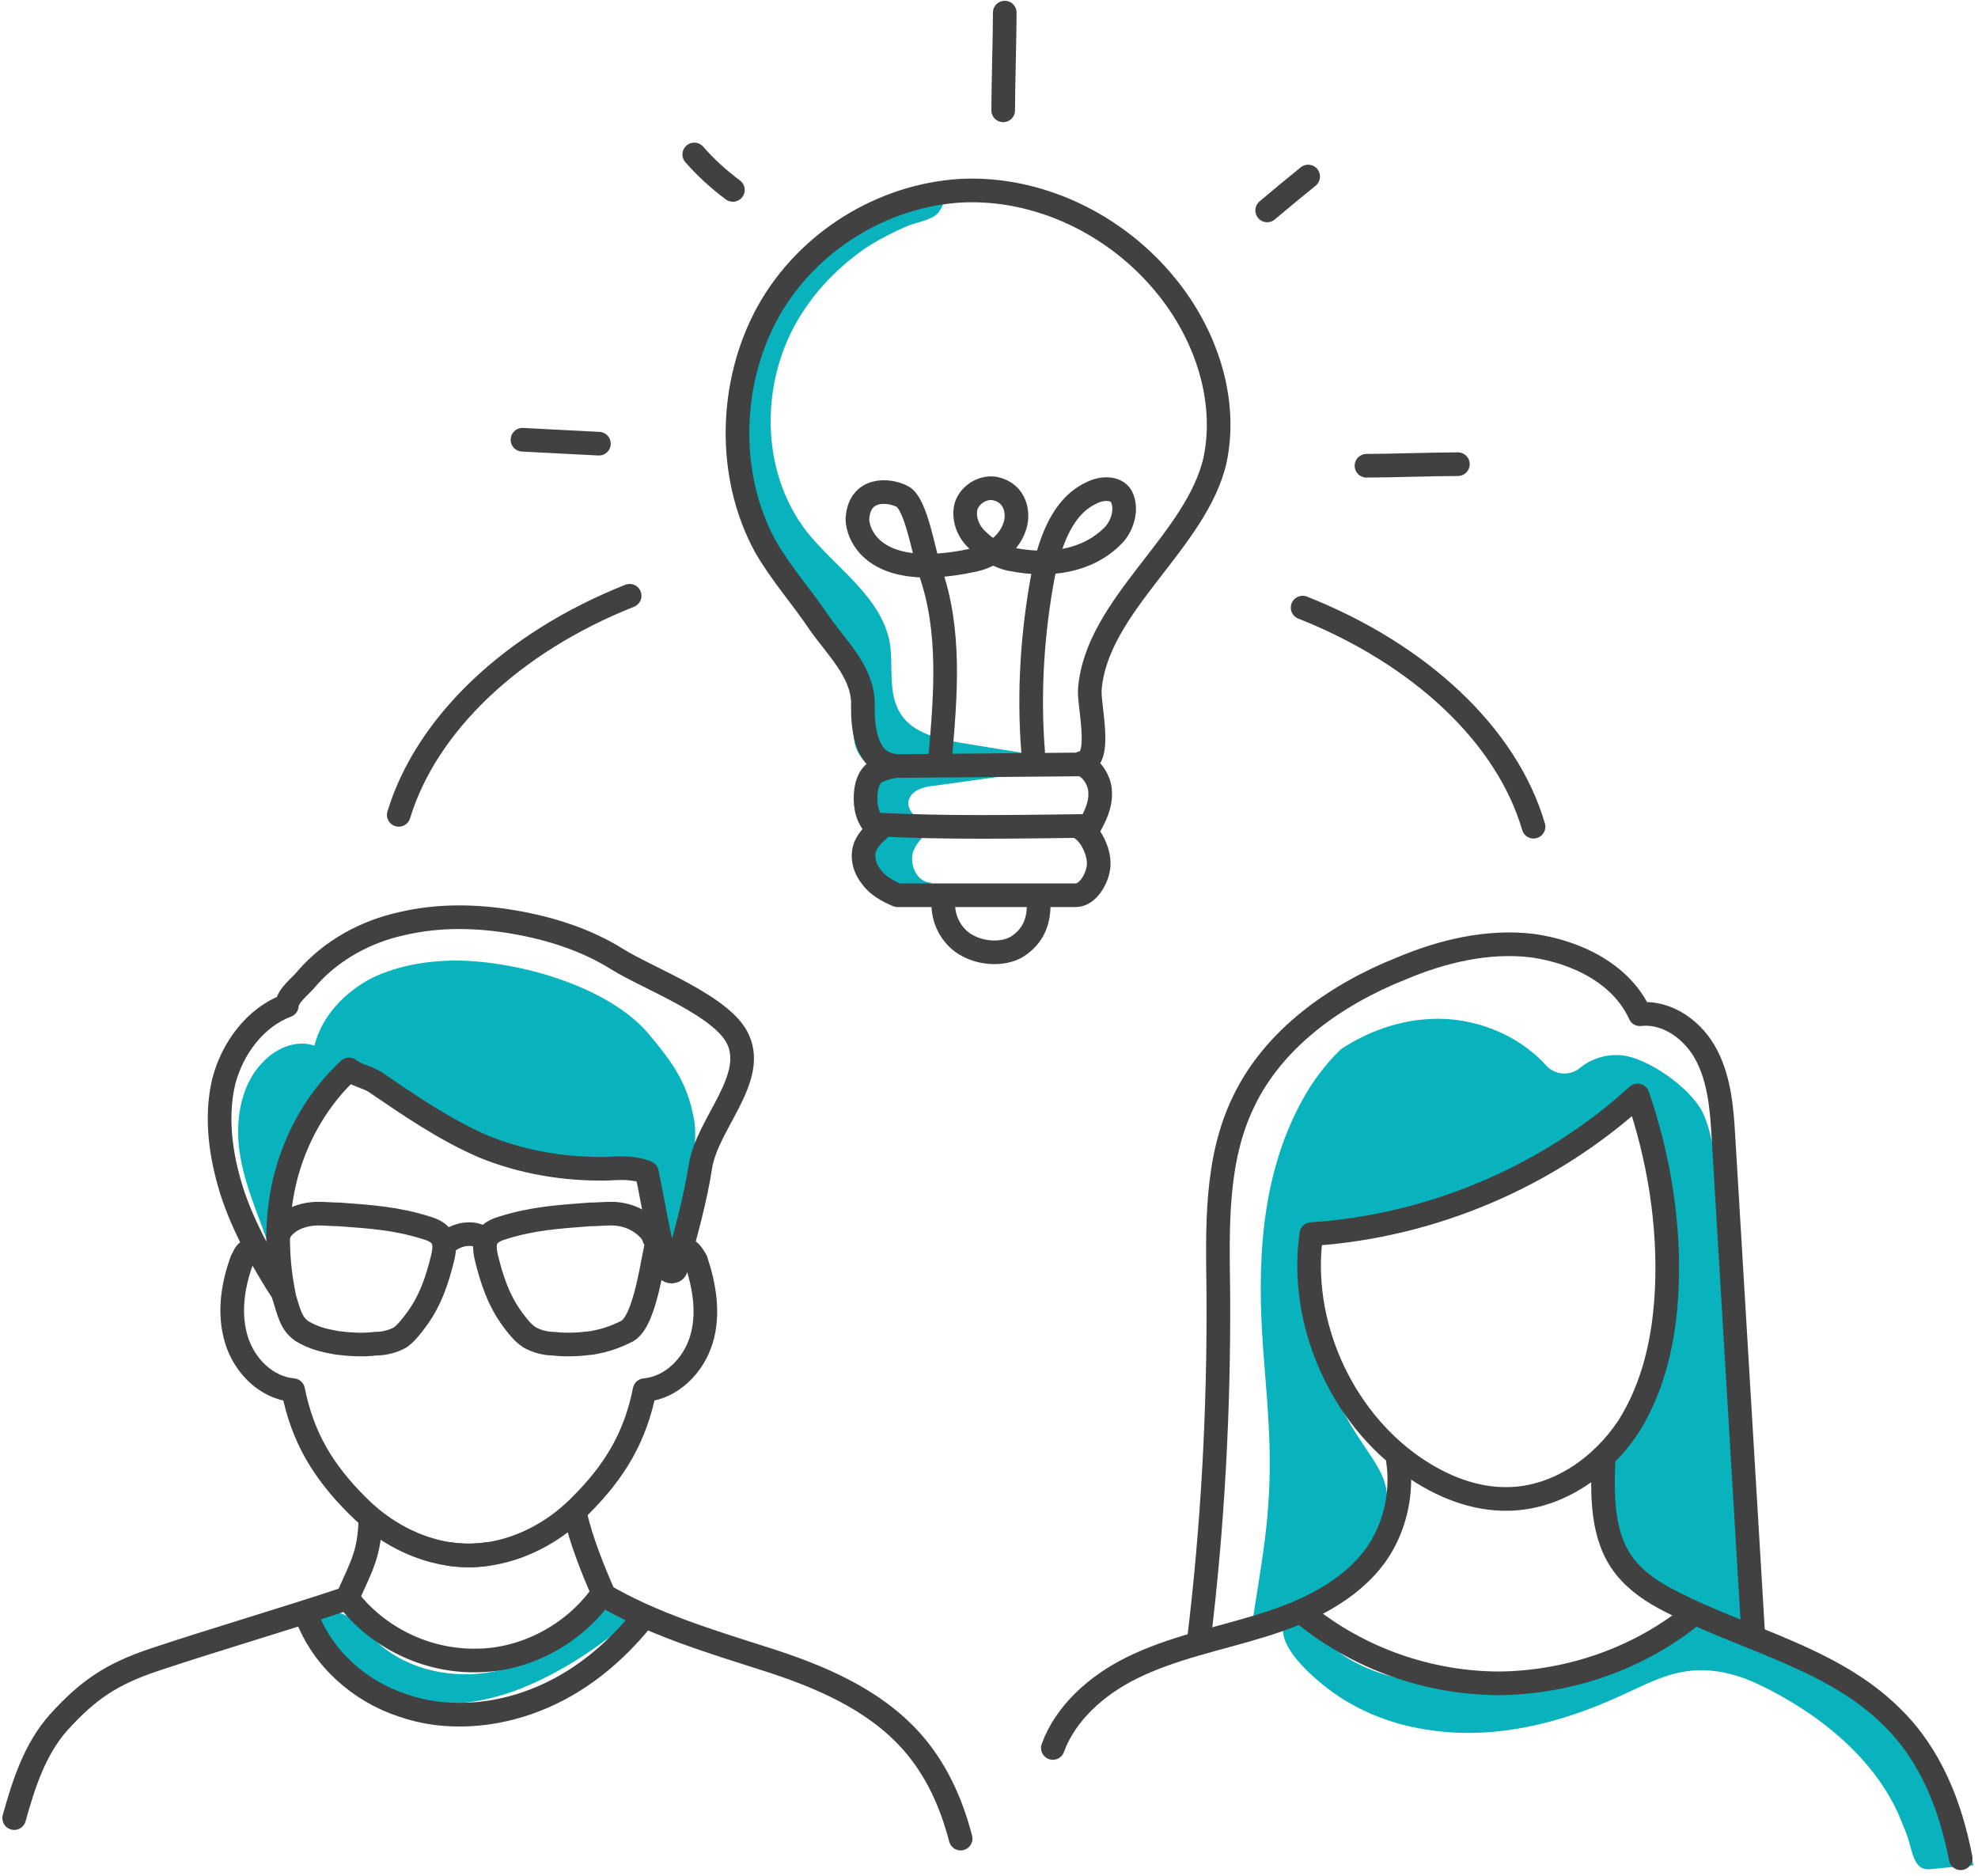
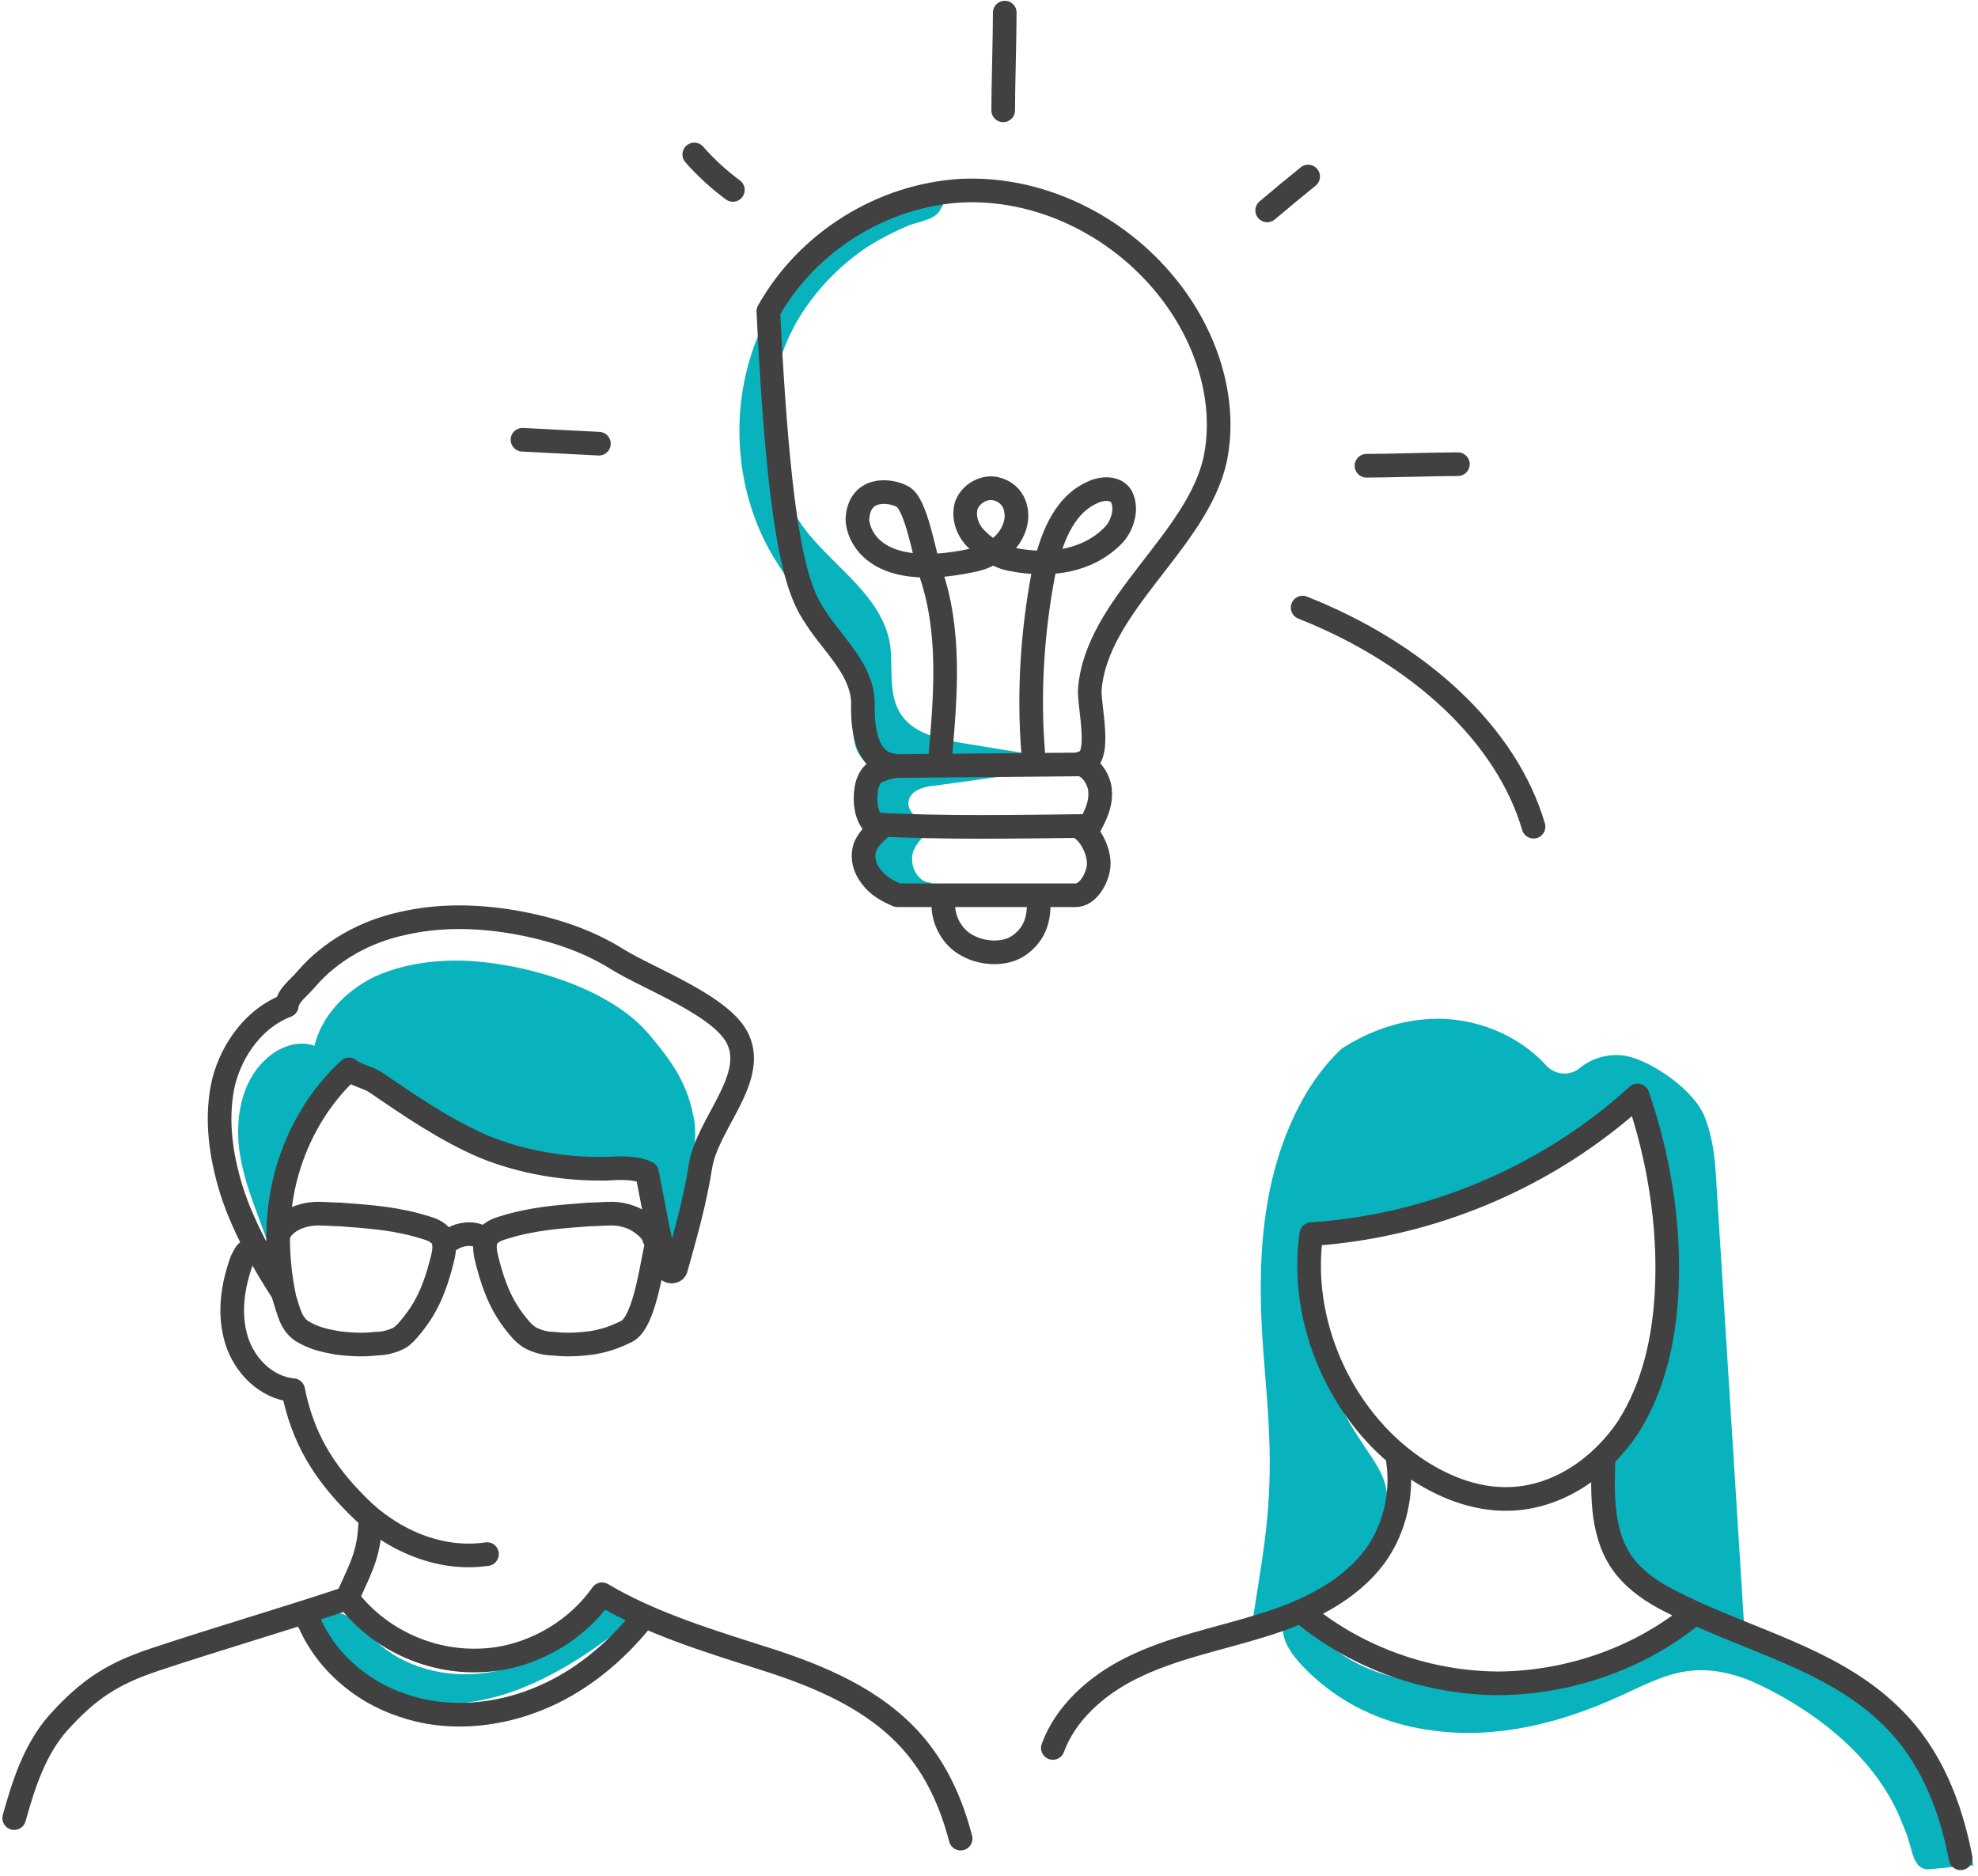
<svg xmlns="http://www.w3.org/2000/svg" width="251" height="238" viewBox="0 0 251 238" fill="none">
  <path d="M101.6 40C96.4 48.3 96.4 59.8 102.4 67.5C106.1 72.1 111.8 75.7 112.9 81.5C113.4 84.5 112.6 88 114.3 90.6C115.9 93.1 119.2 93.8 122.2 94.3C127.6 95.167 133 96.067 138.4 97C131.8 97.867 125.2 98.767 118.6 99.7C117.2 99.8 115.6 100.3 115.3 101.6C115.1 102.6 115.9 103.6 116.8 104C117.7 104.4 118.8 104.3 119.8 104.3C118.2 105.2 116.6 106.3 115.9 108C115.3 109.7 116.4 112.1 118.3 112C116 112.9 113.3 113.2 111.3 111.8C109.3 110.4 109 106.8 111.2 105.8C109.1 103.3 109.6 99.1 112.3 97.2C110.7 97.7 109.1 96.4 108.6 94.8C108.1 93.3 108.3 91.6 108.3 90C108.2 86.3 106.5 82.8 104.4 79.7C102.4 76.6 100 73.8 98.1 70.6C92.4 61 92.4 48.4 98.1 38.8C101.7 32.7 107.5 28 114 25.5C115.2 25 121.7 23.1 119.2 26.8C118.6 27.9 116.2 28.2 115.1 28.7C113.367 29.433 111.7 30.3 110.1 31.3C106.7 33.6 103.8 36.5 101.6 40Z" fill="#08B3BE" />
  <path d="M244.8 237.2C246.667 237 248.533 236.833 250.4 236.7C250.4 236.633 250.4 236.6 250.4 236.6C248.8 228.6 243.4 220.8 236.8 215.9C230.4 211.2 222.8 209 215.5 205.9C206.2 211.4 195.2 214.2 184.3 213.8C180.5 213.6 176.6 213.1 173.1 211.5C169.5 209.9 166.9 207.4 164.9 204C159.6 206.7 165.7 212.1 168.4 214.2C172.3 217.2 177 219 181.9 219.6C190 220.7 198.2 218.6 205.6 215.2C208.5 213.9 211.4 212.3 214.6 212C217.6 211.7 220.6 212.5 223.3 213.8C231 217.5 238.4 223.5 241.4 231.4C241.6 231.867 241.8 232.367 242 232.9C242.7 234.9 242.8 237.3 244.8 237.2Z" fill="#08B3BE" />
  <path d="M75.8 204.3C72.2 208.1 67.7 211 62.7 212.1C57.6 213.1 52 212 48.1 208.6C46.8 207.4 45.6 206 44.1 205.1C42.5 204.2 40.3 204.1 39.1 205.4C40.7 210.3 45.1 214 50.1 215.4C55 216.9 60.4 216.3 65.2 214.6C70.1 212.8 74.5 210 78.6 206.8C79.1 206.4 79.7 205.9 79.8 205.3C79.9 204.6 79.5 204 78.9 203.6C78.4 203.3 77.8 203.1 77.2 202.9" fill="#08B3BE" />
  <path d="M217.9 151.7C217.7 148.3 217.6 144.9 216.3 141.7C215.1 138.5 209.8 134.7 206.4 134C204.3 133.6 202.1 134.2 200.5 135.5C199.2 136.6 197.3 136.4 196.2 135.2C192.6 131.2 186.9 129 181.5 129.3C177.4 129.5 173.6 130.9 170.2 133.1C168.2 135 166.5 137.3 165.2 139.7C159.9 149.4 159.5 160.6 160.3 171.3C160.6 175.4 161 179.5 161.1 183.7C161.2 187.6 161 191.5 160.5 195.4C160 199.3 159.3 203.3 158.7 207.2C164.5 205.7 169.8 202.2 173.3 197.5C175.1 195 176.5 191.9 175.9 188.9C175.5 186.7 174 184.9 172.8 183C167.8 175.7 165.3 166.6 166 157.8C178.5 155.2 193 150.3 202.9 142.4C204.4 141.2 204.7 139.6 206.4 140.2C206.7 140.3 206.9 140.5 207 140.8C212.3 150.1 213.3 161.4 210.4 171.6C209 176.5 205.8 180.4 204 185.1C202.8 188.5 204.1 193.2 205.7 196.4C208 200.9 216.2 204.9 221.3 205.9L217.9 151.7Z" fill="#08B3BE" />
  <path d="M85.9 157.7C86.3 153 88.8 146.8 88.1 142.2C87.3 137.6 85.5 135 82.4 131.3C77.5 125.4 66.7 122.2 58.8 121.9C54.8 121.8 50.7 122.4 47.2 124.1C43.7 125.9 40.8 129 39.9 132.7C38 132 35.8 132.7 34.2 134C30.5 137 29.7 142.2 30.5 146.8C31.3 151.4 33.5 155.7 34.8 160.2C33.5 151.4 36.4 142.2 42.5 135.5C47.9 138.9 53.4 142.2 59.4 144.6C65.4 147 71.9 148.4 78.3 147.9C79.6 147.9 81 147.8 81.8 148.7C82.5 149.4 82.4 150.4 82.5 151.3C82.5 154.5 83.4 157.7 84.9 160.5" fill="#08B3BE" />
  <path d="M36.4 127.6C32.4 129.1 29.5 133 28.4 137.2C27.4 141.4 27.9 145.9 29.1 150.1C30.4 154.8 33.3 160.1 36 164.2C35 159.2 35 153.8 36.4 148.8C37.8 143.8 40.5 139.2 44.3 135.7C45.1 136.4 46.7 136.7 47.6 137.3C52 140.3 56.5 143.4 61.4 145.5C66.3 147.5 71.7 148.4 77 148.3C78.7 148.2 80.5 148.1 82.1 148.8C82.9 152.8 83.6 156.9 84.6 160.9C84.8 161.5 85.7 161.5 85.8 160.9C87 156.6 88.2 152.4 88.9 147.9C89.8 142.6 95.9 137 93.7 132C91.9 127.7 82.3 124.2 78.3 121.7C74.3 119.2 69.8 117.8 65.2 117C60.5 116.2 55.7 116.1 51 117.2C46.4 118.2 42 120.6 38.9 124.2C38.1 125.2 36.5 126.3 36.4 127.6Z" stroke="#414141" stroke-width="3" stroke-linecap="round" stroke-linejoin="round" />
  <path d="M32.5 158.7C32.1 158.5 31.6 158.6 31.3 158.9C31 159.2 30.9 159.6 30.7 159.9C29.5 163.2 29 166.7 30 170C31 173.3 33.8 176.1 37.2 176.4C38.4 182.4 41 186.7 45.3 191C49.6 195.4 55.8 198.1 61.8 197.2" stroke="#414141" stroke-width="3" stroke-linecap="round" stroke-linejoin="round" />
-   <path d="M86.5 158.7C86.8 158.5 87.3 158.6 87.6 158.9C87.9 159.2 88.1 159.6 88.3 159.9C89.4 163.2 90 166.7 89 170C88 173.3 85.2 176.1 81.8 176.4C80.6 182.4 78 186.7 73.7 191C69.4 195.4 63.2 198.1 57.1 197.2" stroke="#414141" stroke-width="3" stroke-linecap="round" stroke-linejoin="round" />
  <path d="M35.3 156.8C35.6 155.8 36.6 155 37.5 154.6C38.4 154.2 39.4 154 40.4 154C41.3 154 42.2 154.1 43.1 154.1C47.1 154.4 50.3 154.6 54.1 155.8C54.8 156 55.5 156.3 56 156.9C56.5 157.6 56.4 158.6 56.2 159.5C55.5 162.4 54.6 165.1 52.8 167.5C52.2 168.3 51.6 169.1 50.8 169.7C49.9 170.2 48.8 170.5 47.7 170.5C46.1 170.7 44.4 170.6 42.8 170.4C41.1 170.1 39.8 169.8 38.3 168.9C36.9 167.9 36.7 166.6 36 164.4" stroke="#414141" stroke-width="3" stroke-linecap="round" stroke-linejoin="round" />
  <path d="M83 157.1C82.8 156.1 81.3 155 80.4 154.6C79.5 154.2 78.5 154 77.6 154C76.6 154 75.7 154.1 74.8 154.1C70.9 154.4 67.6 154.6 63.8 155.8C63.1 156 62.4 156.3 61.9 156.9C61.4 157.6 61.5 158.6 61.7 159.5C62.4 162.4 63.3 165.1 65.1 167.5C65.7 168.3 66.3 169.1 67.2 169.7C68.1 170.2 69.2 170.5 70.2 170.5C71.9 170.7 73.5 170.6 75.1 170.4C76.8 170.1 78 169.7 79.6 168.9C82 167.5 82.8 159.5 83.5 157.2" stroke="#414141" stroke-width="3" stroke-linecap="round" stroke-linejoin="round" />
  <path d="M56.5 157.8C57.3 157.1 58.4 156.6 59.5 156.6C60.3 156.6 61.1 156.8 61.5 157.5" stroke="#414141" stroke-width="3" stroke-linecap="round" stroke-linejoin="round" />
  <path d="M1.8 230.7C3 226.4 4.4 222 7.4 218.6C11.2 214.4 14.2 212.4 19.6 210.6C27.7 207.9 36 205.5 44.1 202.8C47.9 207.8 54.1 210.8 60.4 210.7C66.6 210.7 72.8 207.4 76.4 202.3C82.6 206 90.2 208.3 97.1 210.5C104 212.7 110.9 215.6 115.7 221C118.8 224.5 120.7 228.7 121.9 233.3" stroke="#414141" stroke-width="3" stroke-linecap="round" stroke-linejoin="round" />
  <path d="M39 205.5C38.933 205.3 38.9 205.133 38.9 205C40.9 210.4 45.6 214.6 51.1 216.4C56.5 218.3 62.7 217.8 68 215.7C73.4 213.6 78 209.8 81.6 205.3" stroke="#414141" stroke-width="3" stroke-linecap="round" stroke-linejoin="round" />
  <path d="M47 192.7C46.9 197 46 198.5 44.2 202.5" stroke="#414141" stroke-width="3" stroke-linecap="round" stroke-linejoin="round" />
-   <path d="M76.6 202.3C75.2 199.1 73.8 195.6 73 192.2" stroke="#414141" stroke-width="3" stroke-linecap="round" stroke-linejoin="round" />
  <path d="M207.8 139C196.5 149.3 181.7 155.6 166.4 156.6C164.8 167.7 170.1 179.7 179.3 186.1C182.9 188.6 187.1 190.3 191.4 190.2C197.6 190.1 203.2 186.2 206.6 181.1C209.9 175.9 211.2 169.8 211.5 163.7C211.9 155.4 210.5 146.8 207.8 139Z" stroke="#414141" stroke-width="3" stroke-linecap="round" stroke-linejoin="round" />
  <path d="M203.5 184.9C203.3 189.7 203.2 195 206.2 198.8C207.7 200.7 209.8 202.1 212 203.2C221.5 208.1 232.6 210.4 240.1 217.9C245 222.7 247.5 229.1 248.8 235.8" stroke="#414141" stroke-width="3" stroke-linecap="round" stroke-linejoin="round" />
  <path d="M177.4 185.4C178 189.5 177 193.9 174.6 197.3C171.2 202 165.6 204.6 160 206.3C154.5 208 148.7 209.1 143.5 211.7C139.1 213.9 135.2 217.4 133.6 221.8" stroke="#414141" stroke-width="3" stroke-linecap="round" stroke-linejoin="round" />
  <path d="M165.6 204.9C172.5 210.5 181.4 213.6 190.3 213.6C199.2 213.5 208.1 210.4 214.9 204.8" stroke="#414141" stroke-width="3" stroke-linecap="round" stroke-linejoin="round" />
-   <path d="M222.5 207.8C221.233 186.6 219.967 165.433 218.7 144.3C218.5 140.8 218.2 137.1 216.6 134C215 130.8 211.6 128.3 208.1 128.7C205.8 123.6 200.1 120.8 194.5 120C188.8 119.3 183 120.7 177.8 122.9C169.5 126.2 161.6 131.8 157.8 139.8C154.2 147.2 154.5 155.8 154.6 164C154.7 178.8 153.9 193.7 152.1 208.4" stroke="#414141" stroke-width="3" stroke-linecap="round" stroke-linejoin="round" />
  <path d="M138.3 104.8C139 103.5 139.7 102.1 139.6 100.5C139.6 99 138.3 97 136.9 97C129.367 97.067 121.867 97.133 114.4 97.2C113.4 97.1 111.6 97.6 110.8 98.2C110.3 98.7 110 99.5 109.9 100.3C109.7 101.8 109.9 103.5 110.9 104.6C119.7 105.1 129.5 104.9 138.3 104.8Z" stroke="#414141" stroke-width="3" stroke-linecap="round" stroke-linejoin="round" />
  <path d="M111.5 105.3C110.8 105.9 110.2 106.5 109.8 107.4C109.3 108.7 109.7 110.2 110.6 111.3C111.4 112.4 112.7 113.1 113.9 113.6H136.5C138 113.6 139.2 111.6 139.4 110C139.6 108.4 138.6 106.1 137.3 105.2" stroke="#414141" stroke-width="3" stroke-linecap="round" stroke-linejoin="round" />
  <path d="M119.7 114.8C119.7 117 121 119.1 122.8 120C124.6 121 127.3 121.2 129.1 120.1C131.1 118.8 131.9 116.9 131.8 114.4" stroke="#414141" stroke-width="3" stroke-linecap="round" stroke-linejoin="round" />
-   <path d="M137.3 96.8C140 96.5 138.1 89.4 138.3 87.4C139.2 76.7 151.9 68.7 154.2 58.3C155.8 50.5 152.9 42.3 148 36.3C141.6 28.4 131.7 23.7 121.9 24.2C112 24.8 102.5 30.6 97.5 39.5C92.5 48.5 92.2 60.3 97.1 69.3C99.1 72.8 101.8 75.8 104 79.1C106.1 82.1 109.4 85.2 109.5 89.1C109.5 90.4 109.2 96.5 113.2 97.1" stroke="#414141" stroke-width="3" stroke-linecap="round" stroke-linejoin="round" />
+   <path d="M137.3 96.8C140 96.5 138.1 89.4 138.3 87.4C139.2 76.7 151.9 68.7 154.2 58.3C155.8 50.5 152.9 42.3 148 36.3C141.6 28.4 131.7 23.7 121.9 24.2C112 24.8 102.5 30.6 97.5 39.5C99.1 72.8 101.8 75.8 104 79.1C106.1 82.1 109.4 85.2 109.5 89.1C109.5 90.4 109.2 96.5 113.2 97.1" stroke="#414141" stroke-width="3" stroke-linecap="round" stroke-linejoin="round" />
  <path d="M127.5 1.6C127.5 4.4 127.3 11.2 127.3 14" stroke="#414141" stroke-width="3" stroke-linecap="round" stroke-linejoin="round" />
  <path d="M88.1 19.6C89.567 21.267 91.2 22.767 93 24.1" stroke="#414141" stroke-width="3" stroke-linecap="round" stroke-linejoin="round" />
  <path d="M66.3 55.8C68.4 55.9 74 56.2 76 56.3" stroke="#414141" stroke-width="3" stroke-linecap="round" stroke-linejoin="round" />
  <path d="M173.4 59.1C176.1 59.1 182.3 58.9 185 58.9" stroke="#414141" stroke-width="3" stroke-linecap="round" stroke-linejoin="round" />
  <path d="M160.8 26.7C162.533 25.233 164.267 23.8 166 22.4" stroke="#414141" stroke-width="3" stroke-linecap="round" stroke-linejoin="round" />
-   <path d="M79.9 75.6C65 81.5 54.1 91.9 50.6 103.4" stroke="#414141" stroke-width="3" stroke-linecap="round" stroke-linejoin="round" />
  <path d="M165.3 77.1C180.2 83 191.2 93.3 194.6 104.9" stroke="#414141" stroke-width="3" stroke-linecap="round" stroke-linejoin="round" />
  <path d="M131.1 95.4C130.5 87.9 131 80.2 132.4 72.8C133.3 68.7 134.8 64.2 138.6 62.5C139.8 61.9 141.6 61.8 142.3 63C143.2 64.8 142.2 67 141.3 67.9C138 71.3 133.1 71.9 128.5 71C126.9 70.8 125.1 69.6 124 68.5C122.8 67.4 122.2 65.7 122.6 64.2C123.1 62.7 124.8 61.7 126.3 62C128.9 62.6 129.3 65.1 128.8 66.7C127.9 69.6 125 70.8 123.4 71.1C110.3 73.9 108.8 67.3 108.8 65.9C109 61.8 112.8 62.1 114.5 63C116.3 63.9 117.3 70.6 118 72.4C120.7 80 120 88.2 119.3 96.2" stroke="#414141" stroke-width="3" stroke-linecap="round" stroke-linejoin="round" />
</svg>